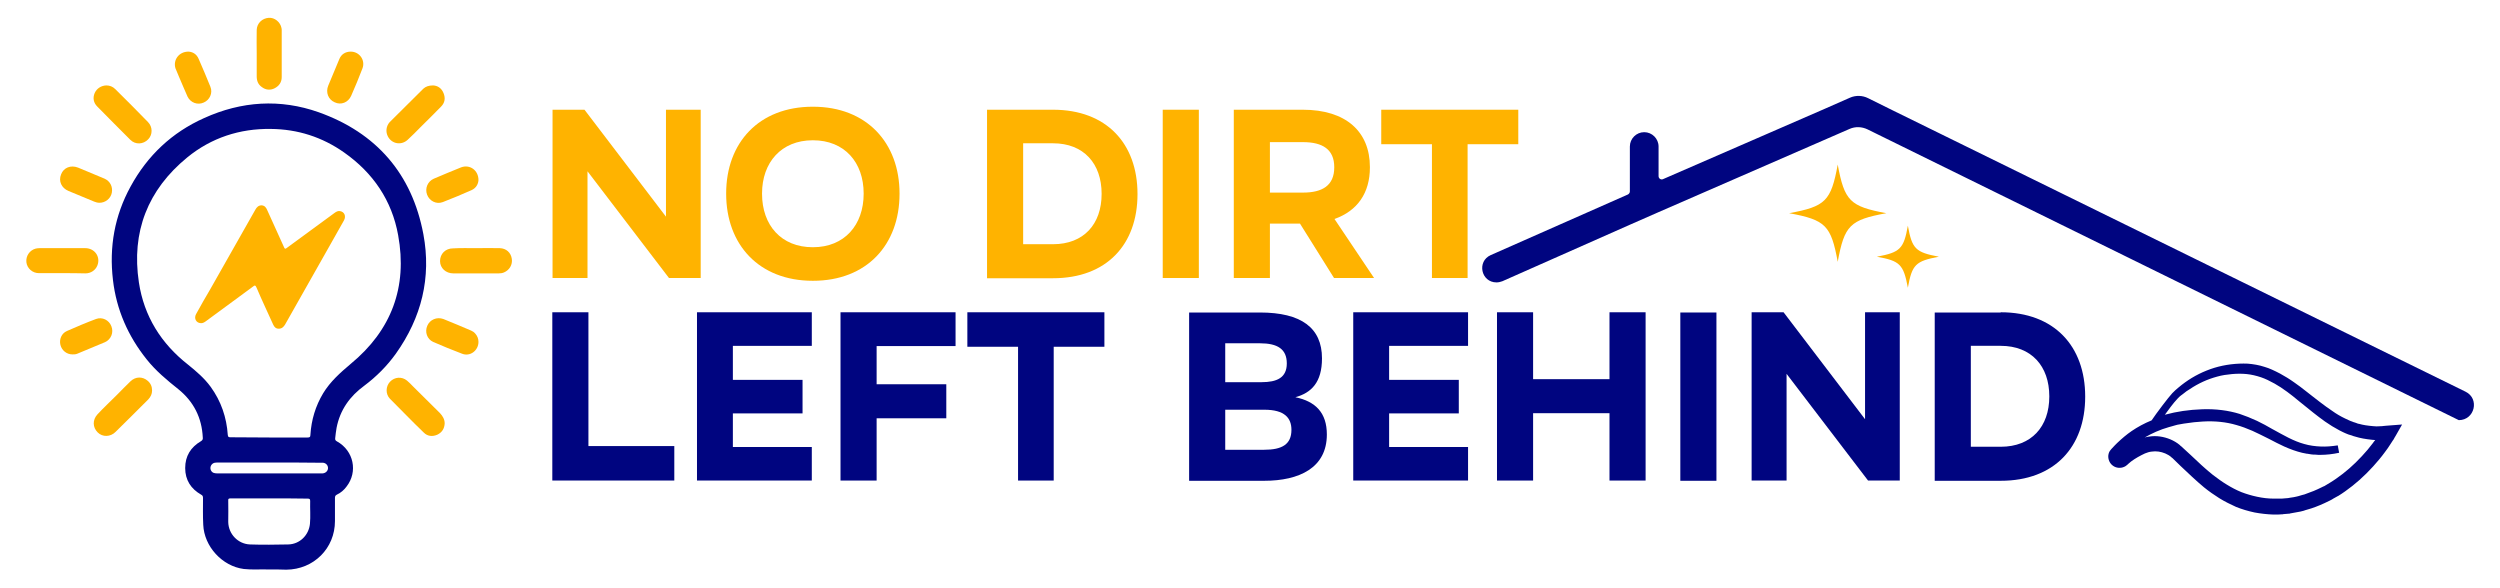
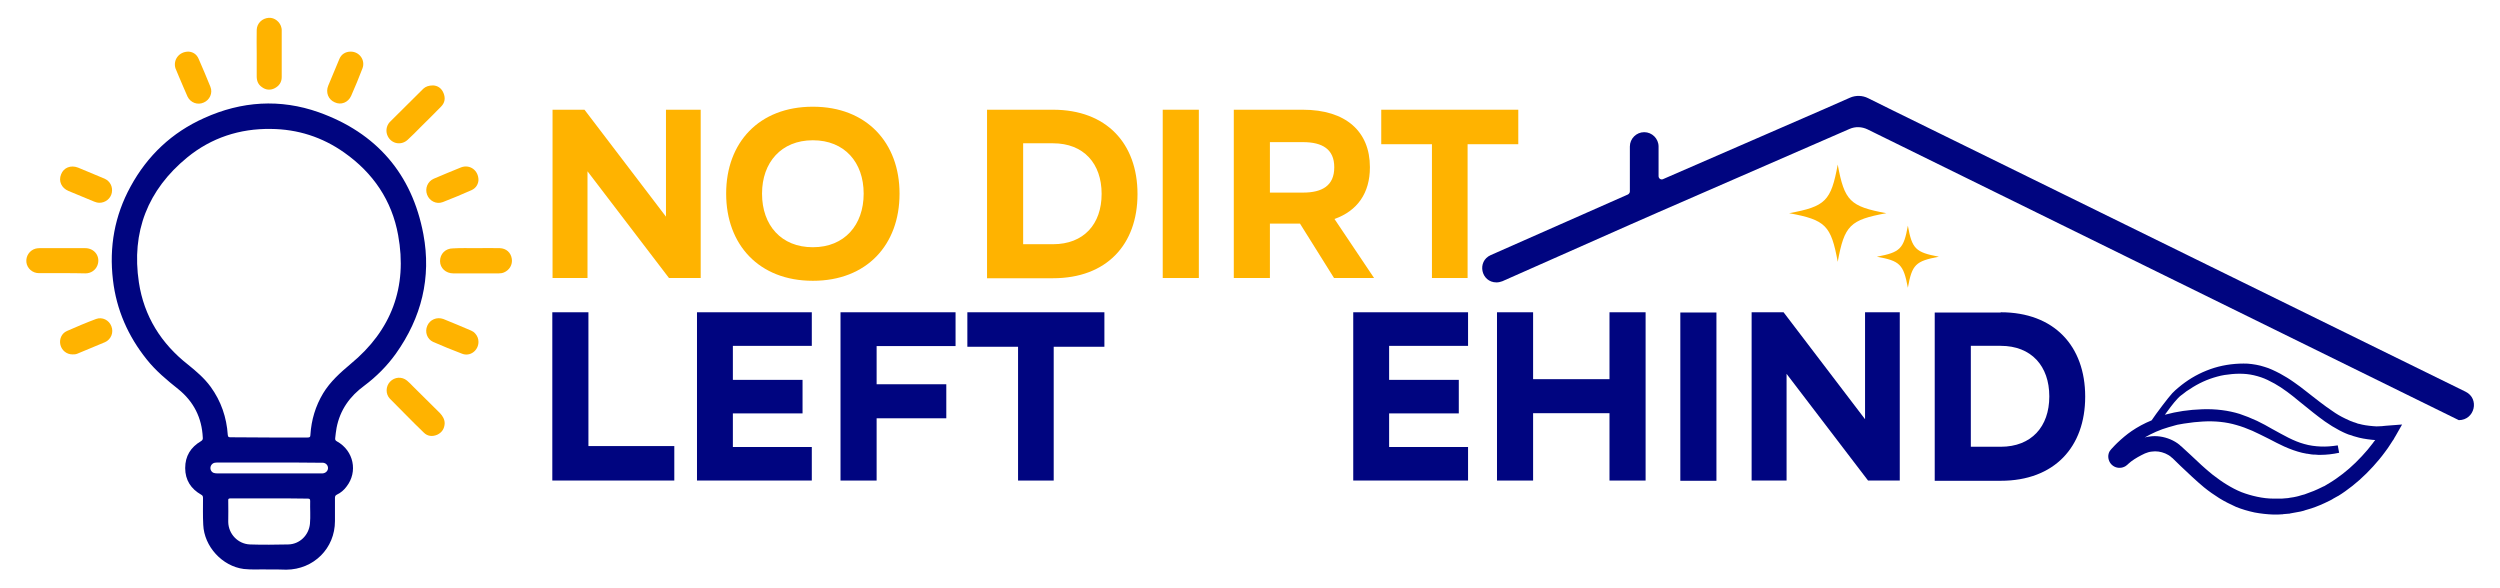
<svg xmlns="http://www.w3.org/2000/svg" version="1.1" id="Layer_1" x="0px" y="0px" viewBox="0 0 1080 253.8" style="enable-background:new 0 0 1080 253.8;" xml:space="preserve">
  <style type="text/css">
	.st0{fill:#000580;}
	.st1{fill:#FFB300;}
</style>
  <g>
    <g>
      <path class="st0" d="M115.5,246c-3-0.1-6.6,0.2-10.2-0.2c-9.3-1.2-17.1-9.7-17.5-19.1c-0.2-3.8-0.1-7.7-0.1-11.6    c0-0.7-0.2-1.1-0.8-1.4c-4.4-2.5-6.9-6.3-6.9-11.5c0-5.2,2.4-9,6.8-11.6c0.7-0.4,0.9-0.9,0.8-1.6c-0.4-8.5-3.9-15.5-10.6-20.9    c-4.9-3.9-9.7-7.9-13.6-12.8c-8.1-10.1-13.1-21.5-14.6-34.3c-1.7-14.3,0.7-27.8,7.6-40.4c7.3-13.4,17.9-23.4,31.8-29.6    c16.1-7.3,32.8-8.4,49.5-2.5c24.9,8.9,40.3,26.6,45.2,52.7c3.5,18.7-0.8,36-11.9,51.6c-3.8,5.3-8.4,9.9-13.6,13.8    c-6.3,4.6-10.5,10.5-12,18.2c-0.3,1.5-0.4,3-0.6,4.5c-0.1,0.7,0.2,1.1,0.8,1.4c7.2,4,9.1,13.1,4.1,19.5c-1.1,1.5-2.5,2.7-4.2,3.5    c-0.6,0.3-0.8,0.7-0.8,1.4c0,3.3,0,6.6,0,10c0,11.8-9.2,20.9-21,21C121.3,246,118.8,246,115.5,246z M116.3,189    c5.5,0,11.1,0,16.6,0c0.9,0,1.2-0.2,1.2-1.2c0.4-6.4,2.2-12.4,5.5-17.9c3.1-5.1,7.4-8.9,11.9-12.7c17.6-14.5,24.6-33.2,20.5-55.6    c-2.7-15-10.8-26.9-23.3-35.7c-9.5-6.7-20.1-10.1-31.7-10.2c-13.4-0.2-25.7,3.8-36.1,12.3c-17.1,14-24.2,32.2-20.9,54    c2.2,14.6,9.6,26.4,21.2,35.5c3.6,2.9,7.1,5.9,9.8,9.6c4.5,6.2,6.9,13.2,7.4,20.8c0.1,0.9,0.4,1,1.2,1    C105.2,188.9,110.7,189,116.3,189z M116.2,215.3c-5.5,0-11.1,0-16.6,0c-0.8,0-1.1,0.2-1,1c0.1,3,0,6.1,0,9.2    c0.1,5.2,4.2,9.5,9.4,9.7c5.5,0.2,11,0.1,16.5,0c5-0.1,8.9-4,9.4-8.9c0.3-3.3,0-6.6,0.1-9.8c0-0.9-0.2-1.1-1.1-1.1    C127.4,215.3,121.8,215.3,116.2,215.3z M116.3,199.8c-7.2,0-14.4,0-21.6,0c-0.6,0-1.3,0-1.9,0.1c-1.1,0.2-1.9,1.2-1.9,2.3    c0,1.1,0.8,2.1,1.9,2.2c0.3,0.1,0.7,0.1,1,0.1c14.9,0,29.8,0,44.7,0c0.3,0,0.6,0,0.9,0c1.3-0.1,2.3-1.1,2.3-2.3    c0-1.2-0.9-2.2-2.2-2.3c-0.6,0-1.1,0-1.7,0C130.6,199.8,123.5,199.8,116.3,199.8z" />
-       <path class="st1" d="M65.7,168.7c0,1.5-0.6,2.7-1.6,3.8c-4.7,4.7-9.4,9.4-14.2,14.1c-2.2,2.2-5.6,2.3-7.7,0.2    c-2.2-2.2-2.3-5.4-0.1-7.8c2.7-2.9,5.6-5.6,8.4-8.4c2-2,3.9-4,5.9-5.9c2.2-2.1,5.2-2.1,7.4-0.2C65.1,165.6,65.7,167,65.7,168.7z" />
      <path class="st1" d="M192.1,182.9c-0.1,2.2-1.1,3.9-3.2,4.9c-2.1,0.9-4.2,0.7-5.8-0.9c-5-4.8-9.8-9.8-14.7-14.7    c-1.9-2-1.8-5.3,0.1-7.3c2-2.1,5.1-2.3,7.3-0.5c1,0.8,1.8,1.7,2.7,2.6c3.9,3.8,7.7,7.7,11.6,11.5    C191.2,179.7,192.1,181.1,192.1,182.9z" />
      <path class="st1" d="M187.1,36.9c1.9,0.1,3.6,1.1,4.5,3.3c0.9,2.2,0.6,4.2-1.1,5.9c-2.9,3-5.9,5.9-8.8,8.8    c-1.9,1.9-3.7,3.8-5.6,5.5c-2.7,2.5-6.8,1.8-8.5-1.4c-1.1-2-0.8-4.6,0.8-6.3c4.8-4.8,9.7-9.6,14.5-14.4    C183.9,37.4,185.2,36.9,187.1,36.9z" />
-       <path class="st1" d="M45.9,36.9c1.5,0,2.8,0.5,3.9,1.6c4.7,4.7,9.5,9.4,14.1,14.2c2.1,2.1,2.1,5.5,0.1,7.5    c-2.1,2.2-5.5,2.4-7.7,0.2C51.6,55.7,46.8,50.9,42,46c-1.6-1.6-2-3.7-1.1-5.8C41.8,38.2,43.7,37,45.9,36.9z" />
      <path class="st1" d="M205.7,107.2c3.4,0,6.8-0.1,10.2,0c2.8,0.1,4.8,1.9,5.2,4.6c0.4,2.5-1,4.9-3.4,5.9c-0.7,0.3-1.5,0.4-2.2,0.4    c-6.6,0-13.1,0-19.7,0c-3.2,0-5.7-2.3-5.7-5.3c0-3.1,2.3-5.5,5.6-5.5C199.1,107.1,202.4,107.2,205.7,107.2    C205.7,107.2,205.7,107.2,205.7,107.2z" />
      <path class="st1" d="M27,118c-3.4,0-6.8,0-10.2,0c-2.8,0-5.1-2.1-5.4-4.7c-0.3-2.7,1.4-5.2,4-5.9c0.5-0.1,1.1-0.2,1.7-0.2    c6.6,0,13.1,0,19.7,0c4.1,0,6.7,3.7,5.3,7.4c-0.8,2.1-2.8,3.5-5.2,3.5C33.6,118,30.3,118,27,118z" />
      <path class="st1" d="M110.9,23.3c0-3.5-0.1-6.9,0-10.4c0.1-2.8,2.3-5,5.2-5.2c2.5-0.2,5,1.8,5.5,4.4c0.1,0.3,0.1,0.7,0.1,1    c0,6.7,0,13.5,0,20.2c0,2.2-1.1,3.8-3,4.8c-1.9,1-3.9,0.8-5.6-0.5c-1.6-1.1-2.2-2.7-2.2-4.6C110.9,29.8,110.9,26.6,110.9,23.3    C110.9,23.3,110.9,23.3,110.9,23.3z" />
      <path class="st1" d="M31.3,153.1c-2.5,0-4.6-1.7-5.2-4.1c-0.6-2.4,0.5-5,2.8-6c4.1-1.8,8.3-3.6,12.6-5.2c2.7-1,5.6,0.5,6.6,3.1    c1.1,2.7-0.1,5.7-2.7,6.9c-4,1.7-8,3.3-12,5C32.7,153.1,32,153.1,31.3,153.1z" />
      <path class="st1" d="M206.7,147.7c0,3.7-3.6,6.5-7.1,5.1c-4.2-1.6-8.4-3.3-12.5-5.1c-2.6-1.2-3.7-4.3-2.5-7    c1.1-2.6,4.1-3.9,6.9-2.9c4,1.6,8,3.3,12,5c0.7,0.3,1.3,0.7,1.8,1.3C206.2,145.1,206.7,146.3,206.7,147.7z" />
      <path class="st1" d="M206.7,77.8c-0.1,1.7-1,3.4-2.9,4.3c-4.1,1.8-8.3,3.6-12.5,5.2c-2.8,1.1-5.8-0.5-6.8-3.2    c-1-2.7,0.2-5.7,2.9-6.9c3.9-1.7,7.9-3.3,11.8-4.9C202.9,70.9,206.7,73.5,206.7,77.8z" />
      <path class="st1" d="M151.5,22.3c3.8,0,6.4,3.7,5.1,7.2c-1.5,4-3.2,8-4.9,11.9c-1.3,2.9-4.4,4.1-7.1,2.8c-2.8-1.2-4-4.3-2.8-7.2    c1.6-3.8,3.2-7.7,4.8-11.5C147.4,23.5,149.2,22.3,151.5,22.3z" />
      <path class="st1" d="M43,87.6c-0.8,0-1.6-0.2-2.3-0.5c-3.7-1.5-7.4-3.1-11.1-4.6c-3.1-1.3-4.4-4.3-3.2-7.2    c1.1-2.9,4.2-4.1,7.3-2.9c3.8,1.6,7.7,3.2,11.5,4.8c2.4,1.1,3.6,3.5,3.1,6.1C47.8,85.8,45.5,87.6,43,87.6z" />
      <path class="st1" d="M81.4,22.3c1.8,0.1,3.5,1,4.4,3.1c1.8,4,3.4,8,5.1,12.1c1.1,2.7-0.3,5.7-2.9,6.8c-2.6,1.2-5.7,0.1-7-2.6    c-1.3-2.8-2.4-5.7-3.7-8.6c-0.5-1.2-1-2.4-1.5-3.6C74.7,25.9,77.3,22.3,81.4,22.3z" />
-       <path class="st1" d="M120.4,142c-1.2,0-1.9-0.7-2.4-1.8c-2.4-5.3-4.9-10.6-7.2-16c-0.4-0.9-0.7-1.1-1.5-0.4    c-6.8,5-13.6,10-20.4,15c-0.7,0.5-1.4,0.9-2.2,0.8c-2-0.1-3-2.1-2-3.9c2-3.6,4-7.2,6.1-10.7c6.5-11.5,13-22.9,19.5-34.4    c0.6-1.1,1.4-1.9,2.7-1.9c1.4,0.1,2,1,2.5,2.2c2.4,5.3,4.8,10.6,7.2,15.9c0.3,0.8,0.6,0.8,1.2,0.3c6.9-5,13.7-10.1,20.6-15.1    c0.7-0.5,1.5-1,2.4-0.8c1.9,0.3,2.7,2.2,1.7,4c-1.9,3.4-3.8,6.8-5.7,10.1c-6.6,11.7-13.2,23.3-19.8,35    C122.5,141.2,121.8,142,120.4,142z" />
    </g>
    <g>
      <path class="st1" d="M287.6,47.4h15.1v72.7H289l-35.2-46.1v46.1h-15.1V47.4h13.8l35.2,46.2V47.4z" />
      <path class="st1" d="M351.2,46.1c23.2,0,37.4,15.6,37.4,37.5v0.1c0,22.1-14.2,37.6-37.4,37.6h-0.1c-23.2,0-37.4-15.6-37.4-37.6    v-0.1c0-22,14.2-37.5,37.4-37.5H351.2z M351.2,106.8c13.6,0,21.9-9.6,21.9-23.1v-0.1c0-13.5-8.3-23-21.9-23h-0.1    c-13.6,0-21.9,9.6-21.9,23v0.1c0,13.6,8.3,23.1,21.9,23.1H351.2z" />
      <path class="st1" d="M454.9,47.4c23.1,0,36.5,14.6,36.5,36.4v0.1c0,21.7-13.3,36.3-36.5,36.3h-28.5V47.4H454.9z M442,105.5h12.9    c13.3,0,21-8.7,21-21.7v-0.1c0-13-7.7-21.8-21-21.8H442V105.5z" />
      <path class="st1" d="M502.3,120.1V47.4h15.6v72.7H502.3z" />
      <path class="st1" d="M576.3,120.1l-14.7-23.5h-13v23.5H533V47.4h29.8c18.6,0,29,9.4,29,24.8v0.1c0,11.1-5.4,18.8-15.3,22.3    l17.1,25.5H576.3z M548.6,61.3v21.9h14.3c8.3,0,13.5-3,13.5-10.9v-0.1c0-7.7-5.1-10.8-13.5-10.8H548.6z" />
      <path class="st1" d="M655.9,47.4v14.9H634v57.8h-15.4V62.3h-21.9V47.4H655.9z" />
      <path class="st0" d="M254.2,134.9v57.8h37.1v14.9h-52.7v-72.7H254.2z" />
      <path class="st0" d="M350.7,134.9v14.5h-34.1v14.7h30.1v14.5h-30.1v14.5h34.1v14.5h-49.6v-72.7H350.7z" />
      <path class="st0" d="M412.8,134.9v14.6h-34.1V166h30.1v14.7h-30.1v26.9h-15.6v-72.7H412.8z" />
      <path class="st0" d="M477.1,134.9v14.9h-21.9v57.8h-15.4v-57.8h-21.9v-14.9H477.1z" />
-       <path class="st0" d="M573.2,187.7c0,14.4-11.9,20-27.1,20h-32.4v-72.7h30.6c17.8,0,26.8,6.6,26.8,19.8c0,10.4-4.6,14.9-11.5,16.8    C568.3,173.4,573.2,178.3,573.2,187.7z M529.3,148.3v16.8H545c6.6,0,10.9-1.9,10.9-8.1c0-6.2-4-8.7-11.6-8.7H529.3z M529.3,194.3    h16.8c7.7,0,11.8-2.3,11.8-8.6c0-5.1-2.9-8.7-11.7-8.7h-16.9V194.3z" />
      <path class="st0" d="M634.2,134.9v14.5h-34.1v14.7h30.1v14.5h-30.1v14.5h34.1v14.5h-49.6v-72.7H634.2z" />
      <path class="st0" d="M695.3,163.8v-28.9h15.6v72.7h-15.6v-29.1h-33v29.1h-15.6v-72.7h15.6v28.9H695.3z" />
      <path class="st0" d="M725.9,207.7v-72.7h15.6v72.7H725.9z" />
      <path class="st0" d="M805.6,134.9h15.1v72.7H807l-35.2-46.1v46.1h-15.1v-72.7h13.8l35.2,46.2V134.9z" />
      <path class="st0" d="M864.3,134.9c23.1,0,36.5,14.6,36.5,36.4v0.1c0,21.7-13.3,36.3-36.5,36.3h-28.5v-72.7H864.3z M851.4,193h12.9    c13.3,0,21-8.7,21-21.7v-0.1c0-13-7.7-21.8-21-21.8h-12.9V193z" />
    </g>
    <g>
      <path class="st1" d="M793.9,71.1c-2.9,15.8-5.3,18.1-21,21c15.8,2.9,18.1,5.3,21,21c2.9-15.8,5.3-18.1,21-21    C799.2,89.2,796.8,86.8,793.9,71.1z" />
      <path class="st1" d="M824.2,97.5c-1.8,10-3.3,11.5-13.4,13.4c10,1.8,11.5,3.3,13.4,13.4c1.8-10,3.3-11.5,13.4-13.4    C827.5,109,826,107.5,824.2,97.5z" />
    </g>
    <path class="st0" d="M817.7,47.7L807,42.4c-2.4-1.2-5.3-1.3-7.8-0.2L788.3,47l-69.9,30.4c-0.9,0.4-1.9-0.3-1.9-1.3V63.3   c0-3.4-2.8-6.2-6.2-6.2l0,0c-3.4,0-6.2,2.8-6.2,6.2v19.4c0,0.5-0.3,1-0.8,1.3L644,110.2c-6.1,2.7-4.2,11.8,2.5,11.8h0   c0.8,0,1.7-0.2,2.5-0.5l55.3-24.5l12.3-5.4l82.4-35.9c2.5-1.1,5.3-1,7.8,0.2l255.4,125.6l0,0c6.9,0,9.1-9.3,2.9-12.3L817.7,47.7z" />
    <path class="st0" d="M1031,183.9l-1.1,0.1l-0.9,0.1l-2.3,0.1l-1.5-0.1c-2.4-0.2-4.4-0.5-6.1-1l-0.1,0c-0.4-0.1-0.8-0.2-1.2-0.4   l-0.6-0.2c-0.4-0.1-0.7-0.2-1.1-0.4l-0.6-0.2c-0.3-0.1-0.6-0.3-0.9-0.4l-1.5-0.7c-1.9-0.9-3.8-2-5.6-3.3c-1.7-1.1-3.4-2.4-5.4-3.9   c-1-0.8-2.1-1.6-3.1-2.4c-0.8-0.6-1.5-1.2-2.3-1.8c-2.1-1.7-3.9-3-5.6-4.2c-2.1-1.5-4.1-2.7-6.1-3.8c-2.5-1.3-4.6-2.3-6.7-2.9   c-2.4-0.8-4.9-1.2-7.3-1.4c-2.4-0.1-4.8,0-7.3,0.3c-2.4,0.3-4.8,0.8-7.1,1.5c-4.5,1.4-8.8,3.5-12.8,6.4c-0.4,0.3-0.8,0.6-1.2,0.9   l-0.5,0.4c-0.4,0.3-0.8,0.6-1.1,0.9c-0.9,0.7-1.7,1.5-2.6,2.4c-1.6,1.7-6.9,8.7-8.9,11.7c-3.2,1.3-6.1,2.9-8.6,4.6   c-2.2,1.5-4.3,3.3-6.3,5.2c-0.3,0.3-0.7,0.7-1,1l-1.5,1.6l-0.4,0.5c-0.1,0.2-0.2,0.3-0.3,0.4c-0.9,1.5-0.8,3.4,0.1,4.9   c0.9,1.5,2.6,2.4,4.3,2.3c0.9,0,1.7-0.3,2.4-0.7c0.3-0.2,0.6-0.4,0.8-0.6l0.3-0.3c0.4-0.4,0.9-0.7,1.3-1.1c0.9-0.7,1.9-1.3,2.9-1.9   c1-0.6,2.1-1.1,3.1-1.6c1-0.4,1.9-0.7,2.9-0.8c2-0.3,4,0,5.9,0.8c0.9,0.4,1.8,0.9,2.5,1.5l0.3,0.3c0.1,0.1,0.2,0.1,0.3,0.2l3.6,3.5   c3.2,3,6.5,6.2,10,9.1c2.2,1.8,4.4,3.3,6.6,4.7c2.4,1.5,4.9,2.7,7.3,3.8c2.5,1,5.2,1.8,8,2.4c2.7,0.5,5.4,0.8,8.2,0.9   c0.2,0,0.4,0,0.6,0c0.4,0,0.7,0,1.1,0l1.7-0.1c0.3,0,0.6,0,0.9-0.1l2.5-0.2c0.1,0,0.3,0,0.4-0.1l1.1-0.2c1.1-0.2,2.2-0.4,3.3-0.6   l0.8-0.2c0.4-0.1,0.9-0.2,1.3-0.4c0.2-0.1,0.4-0.1,0.7-0.2l1-0.3l1-0.3c2.4-0.8,4.8-1.8,7.6-3.2c0.2-0.1,0.4-0.2,0.6-0.3   c0.4-0.2,0.8-0.4,1.2-0.7l1.8-1l0.4-0.2c1-0.6,2-1.3,3-2c4.1-2.9,8.1-6.4,12-10.7c1.8-2,3.5-4,5.1-6.2c0.9-1.2,1.7-2.3,2.3-3.3   c0.4-0.6,0.7-1.1,1.1-1.7c0.1-0.1,0.2-0.3,0.3-0.4l0.6-1.1c0.1-0.1,0.1-0.2,0.2-0.3l2.9-5.1L1031,183.9z M1025.1,191.4   c-1.5,2-3.1,3.9-4.8,5.7c-3.5,3.8-7.2,7-11.1,9.7c-0.8,0.6-1.7,1.1-2.6,1.7l-2,1.2c-0.3,0.2-0.6,0.4-1,0.5   c-0.2,0.1-0.4,0.2-0.6,0.3c-2.4,1.2-4.6,2.1-6.7,2.8l-0.8,0.3l-0.8,0.2c-0.2,0.1-0.5,0.1-0.7,0.2c-0.4,0.1-0.7,0.2-1,0.3l-0.8,0.2   c-0.9,0.2-1.8,0.4-2.8,0.5l-1.1,0.2c-0.1,0-0.1,0-0.2,0l-2.4,0.2c-0.2,0-0.4,0-0.6,0l-1.6,0c-0.4,0-0.9,0-1.3,0   c-2.4,0-4.8-0.3-7.1-0.8c-2.4-0.5-4.7-1.2-6.8-2c-2.2-0.9-4.3-2-6.4-3.3c-2-1.2-3.9-2.6-6-4.2c-3.4-2.7-6.4-5.6-9.7-8.7l-3.7-3.4   c-0.1-0.1-0.3-0.3-0.5-0.4l-0.4-0.4c-1.2-1-2.6-1.8-4-2.4c-2.9-1.2-6.1-1.7-9.2-1.2c-0.6,0.1-1.3,0.2-1.9,0.4   c3.1-1.8,6.6-3.4,10.5-4.5c0.4-0.1,0.7-0.2,1.1-0.3c0.2-0.1,0.5-0.1,0.7-0.2c0.2-0.1,0.4-0.1,0.7-0.2c0.4-0.1,0.7-0.2,1.1-0.3   l2.8-0.5l3.7-0.5c0.3,0,0.5-0.1,0.8-0.1l3.7-0.3c5.2-0.3,10.1,0.2,14.5,1.5c2.2,0.6,4.6,1.5,6.9,2.5c2.2,1,4.4,2.1,6.8,3.3l0.6,0.3   c2.1,1.1,4.2,2.2,6.4,3.2c2.7,1.2,5.2,2.1,7.7,2.7l0.5,0.1c0.5,0.1,1,0.2,1.5,0.3l0.2,0c0.6,0.1,1.2,0.2,1.8,0.3l1,0.1   c0.2,0,0.5,0,0.7,0l1.3,0.1c0.2,0,0.5,0,0.7,0l0.3,0c2.5,0,5.2-0.3,8-0.9l-0.6-3.2c-2.6,0.4-5,0.6-7.3,0.5   c-2.4-0.1-4.8-0.4-7.2-1.1c-2.2-0.6-4.4-1.5-6.8-2.7c-2.2-1.1-4.3-2.3-6.5-3.5l-0.2-0.1c-2.4-1.4-4.6-2.6-6.9-3.7   c-2.6-1.2-5.1-2.2-7.5-3c-4.9-1.5-10.3-2.2-16.1-2c-5.9,0.2-11.1,1-15.9,2.3c-0.1,0-0.2,0.1-0.3,0.1c1.4-1.9,3.5-4.9,5.6-7.1   c0.8-0.9,1.7-1.5,2.5-2.1c0.8-0.7,1.7-1.3,2.7-1.9c3.7-2.5,7.7-4.3,11.8-5.4c2.1-0.6,4.2-0.9,6.4-1.1c2.2-0.2,4.4-0.2,6.4,0   c2,0.2,4.1,0.7,6.2,1.4c1.8,0.6,3.6,1.5,5.8,2.7c1.8,1,3.6,2.2,5.5,3.6c1.6,1.2,3.3,2.5,5.3,4.2l1,0.8c3.2,2.6,6.5,5.3,10,7.8   c2,1.4,4.1,2.7,6.2,3.8l1.6,0.8c0.4,0.2,0.7,0.3,1.1,0.5l0.5,0.2c0.5,0.2,0.9,0.4,1.4,0.5l0.7,0.2c0.5,0.2,1,0.4,1.5,0.5   c2.2,0.7,4.6,1.1,7.4,1.4l1.3,0.1C1025.7,190.5,1025.4,191,1025.1,191.4z" />
  </g>
</svg>